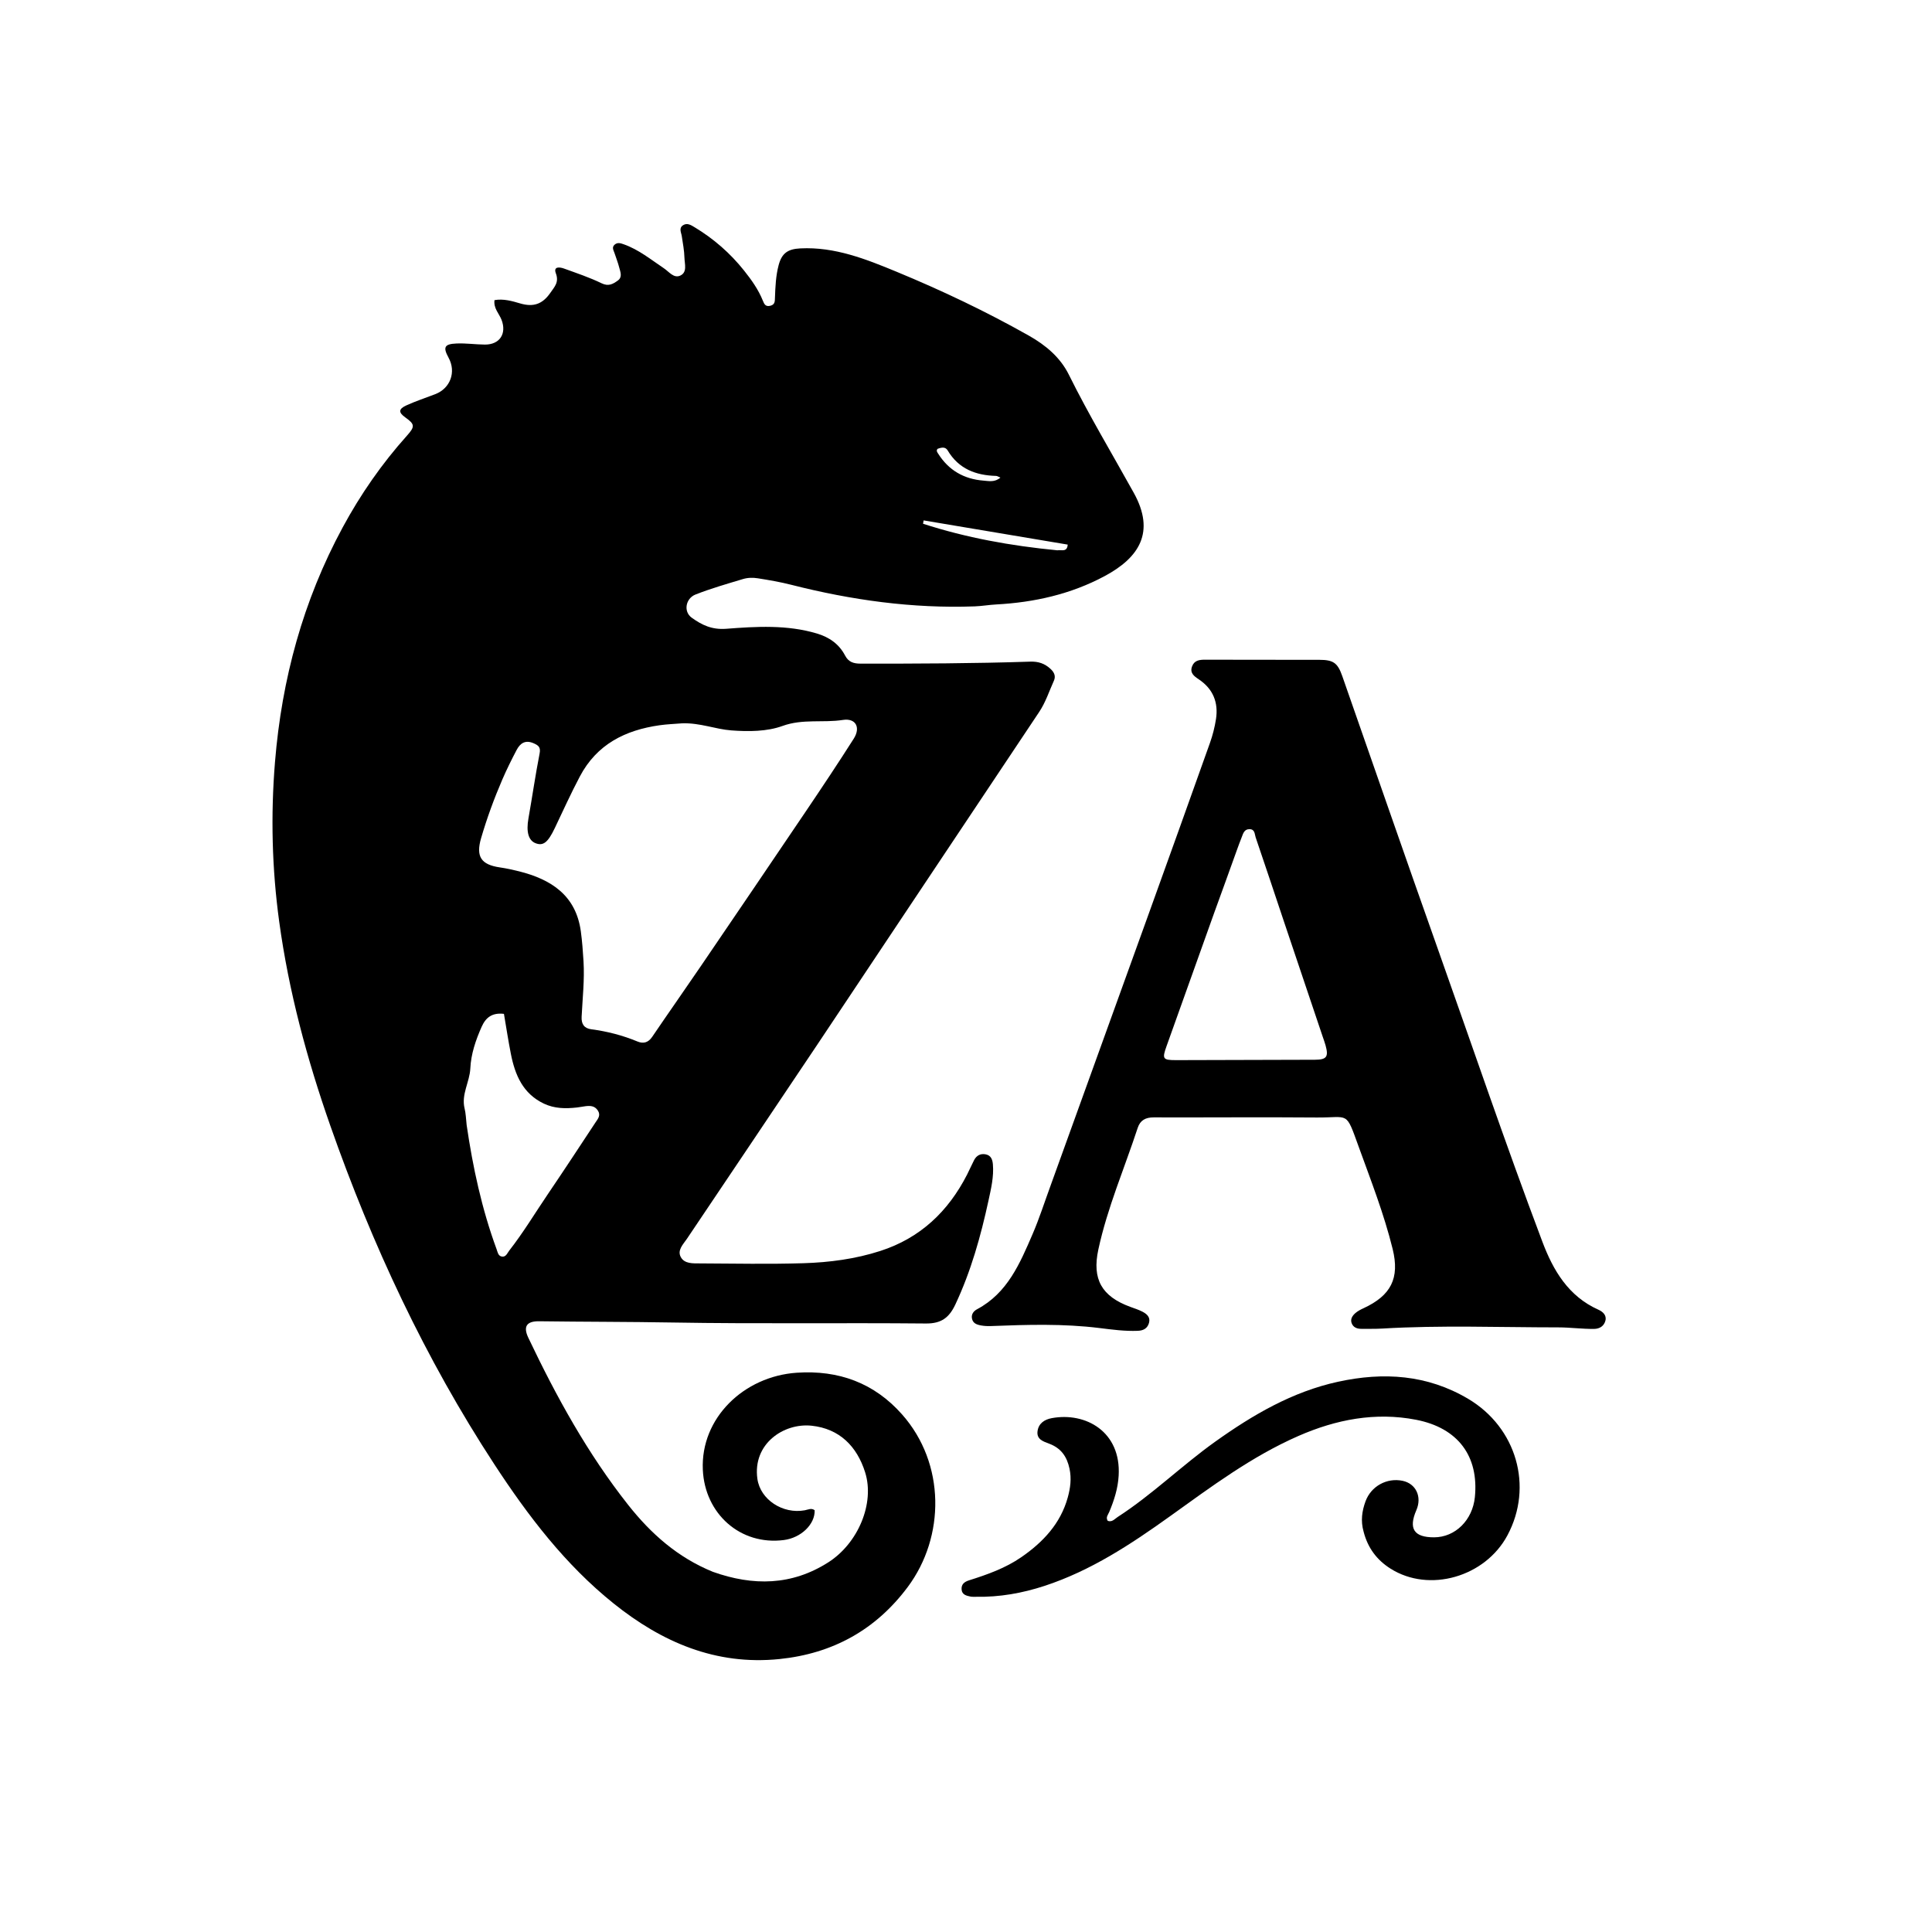
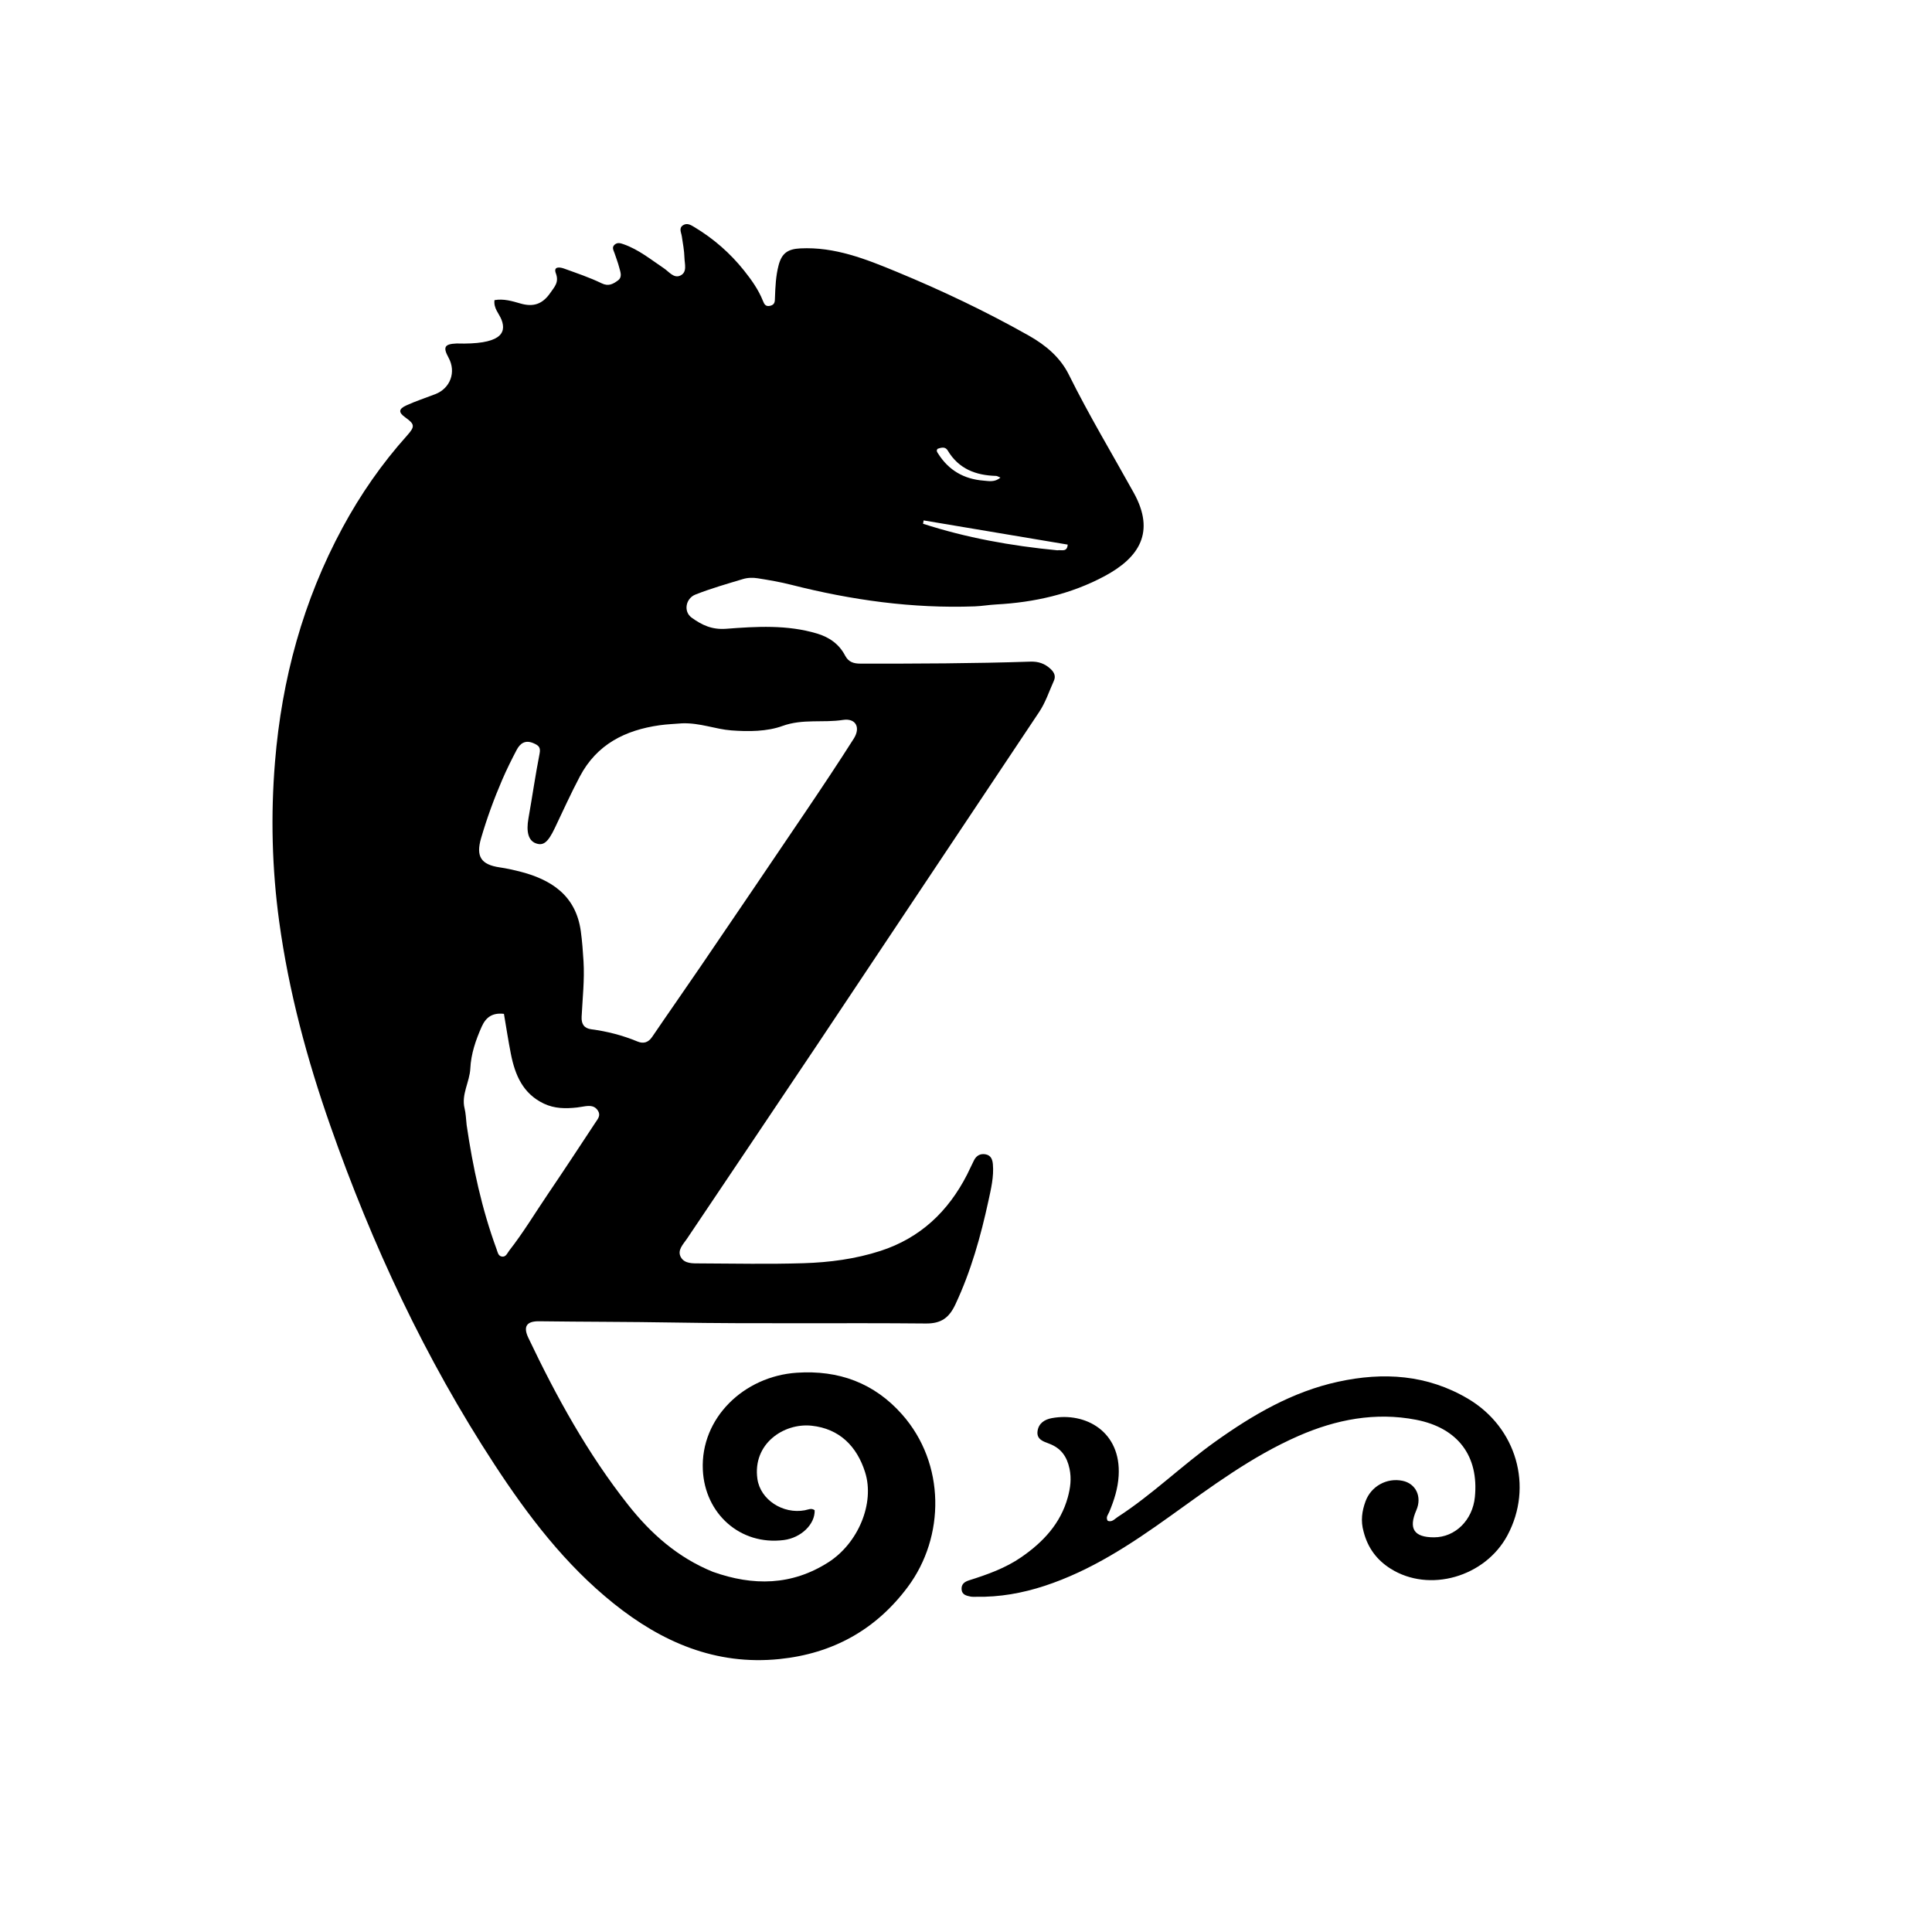
<svg xmlns="http://www.w3.org/2000/svg" version="1.1" id="Layer_1" x="0px" y="0px" width="100%" viewBox="0 0 1024 1024" enable-background="new 0 0 1024 1024" xml:space="preserve">
-   <path fill="#000000" opacity="1" stroke="none" d=" M377.835,833.097   C399.239,840.715 419.667,840.399 438.993,828.084   C454.815,818.001 463.712,796.811 458.546,780.385   C454.206,766.586 444.953,757.216 430.148,755.655   C415.457,754.107 398.794,765.206 401.438,783.87   C402.987,794.81 414.879,802.647 426.558,800.482   C428.314,800.157 430.041,799.124 431.787,800.455   C432.032,807.898 424.586,815.086 415.441,816.257   C392.364,819.212 373.566,802.291 372.513,779.021   C371.271,751.555 394.304,729.466 422.289,727.576   C444.559,726.071 463.379,733.032 478.099,749.653   C501.202,775.738 500.943,814.558 481.135,841.122   C464.165,863.881 441.33,876.434 413.159,879.329   C379.383,882.799 350.751,870.35 325.164,849.818   C299.553,829.267 279.868,803.419 262.017,776.12   C225.355,720.052 197.246,659.815 175.104,596.723   C162.74,561.495 153.051,525.514 147.983,488.486   C144.138,460.396 143.439,432.106 145.758,403.798   C149.348,359.971 160.634,318.366 181.614,279.553   C191.081,262.036 202.358,245.798 215.645,230.961   C220.037,226.057 219.924,224.878 214.785,221.209   C211.168,218.627 211.164,216.792 215.347,214.879   C220.33,212.6 225.574,210.895 230.695,208.916   C238.729,205.81 241.882,197.154 237.751,189.592   C234.707,184.021 235.489,182.33 242.01,182.056   C246.979,181.847 251.98,182.588 256.969,182.633   C264.885,182.703 268.647,176.83 265.824,169.501   C264.547,166.186 261.523,163.469 262.09,159.078   C266.886,158.226 271.451,159.575 275.77,160.84   C282.687,162.866 287.512,161.23 291.657,155.264   C293.975,151.925 296.392,149.6 294.609,144.852   C293.192,141.079 296.745,141.544 298.931,142.336   C305.655,144.774 312.486,147.048 318.898,150.163   C322.596,151.959 324.973,150.479 327.463,148.689   C330.022,146.849 328.805,144.129 328.202,141.784   C327.541,139.214 326.555,136.728 325.726,134.201   C325.224,132.672 324.086,131.09 325.809,129.636   C327.299,128.38 328.885,128.882 330.515,129.453   C338.515,132.256 344.998,137.582 351.902,142.213   C354.585,144.013 357.099,147.63 360.512,146.089   C364.409,144.329 362.849,139.902 362.769,136.592   C362.677,132.793 361.926,129.004 361.37,125.225   C361.066,123.164 359.639,120.882 362.084,119.343   C364.258,117.975 366.334,119.348 368.145,120.439   C378.232,126.513 386.988,134.148 394.333,143.358   C398.287,148.317 401.97,153.466 404.349,159.417   C405.066,161.211 405.783,162.694 408.306,162.056   C410.804,161.425 410.675,159.654 410.743,157.807   C410.955,151.993 411.195,146.157 412.697,140.515   C414.398,134.128 417.624,131.976 424.23,131.649   C442.47,130.745 458.988,137.332 475.239,144.05   C499.242,153.971 522.719,165.13 545.369,177.924   C554.249,182.94 561.973,189.422 566.516,198.593   C577.098,219.956 589.368,240.365 600.911,261.185   C612.512,282.109 603.736,295.572 585.47,305.355   C567.592,314.929 548.181,319.294 527.984,320.374   C524.177,320.577 520.42,321.251 516.576,321.391   C483.555,322.592 451.242,318.056 419.322,309.937   C413.531,308.463 407.607,307.456 401.7,306.513   C399.109,306.099 396.422,306.118 393.782,306.913   C385.335,309.458 376.85,311.878 368.628,315.11   C363.438,317.149 362.067,324.125 366.643,327.411   C371.961,331.232 377.267,333.852 384.91,333.268   C400.902,332.044 417.176,331.047 432.995,335.776   C439.515,337.725 444.727,341.341 447.907,347.436   C449.709,350.891 452.39,351.736 456.091,351.739   C486.085,351.769 516.077,351.677 546.057,350.682   C550.31,350.54 553.727,351.64 556.901,354.619   C558.982,356.573 559.583,358.592 558.582,360.808   C556.064,366.38 554.221,372.218 550.747,377.415   C511.499,436.124 472.416,494.944 433.192,553.67   C410.247,588.022 387.115,622.25 364.106,656.56   C362.114,659.53 358.76,662.655 360.906,666.402   C362.893,669.872 367.263,669.613 370.882,669.63   C389.214,669.718 407.56,670.094 425.875,669.528   C439.652,669.102 453.372,667.304 466.613,663.021   C487.79,656.172 502.59,642.078 512.585,622.539   C513.874,620.02 514.984,617.408 516.288,614.897   C517.586,612.398 519.724,611.265 522.51,611.842   C525.284,612.417 526.039,614.646 526.251,617.096   C526.82,623.663 525.275,630.079 523.917,636.34   C519.823,655.216 514.643,673.776 506.362,691.389   C503.063,698.404 498.916,701.558 490.721,701.479   C446.06,701.052 401.385,701.733 356.732,700.962   C333.075,700.553 309.422,700.611 285.768,700.296   C279.103,700.207 277.185,703.07 280.024,709.045   C294.86,740.255 311.453,770.436 332.962,797.652   C345.007,812.892 359.207,825.513 377.835,833.097  M361.553,383.378   C357.577,383.705 353.574,383.835 349.63,384.394   C331.413,386.977 316.369,394.44 307.334,411.538   C302.583,420.528 298.402,429.773 294.034,438.937   C290.427,446.503 287.951,448.464 283.934,446.949   C280.051,445.486 278.832,440.849 280.088,433.77   C282.115,422.336 283.754,410.83 285.99,399.439   C286.644,396.101 285.499,395.12 282.862,393.96   C278.462,392.025 275.718,393.893 273.82,397.503   C271.112,402.654 268.521,407.885 266.214,413.226   C261.856,423.315 258.092,433.638 255.001,444.191   C252.128,454.002 254.955,458.284 264.93,459.74   C268.376,460.243 271.801,460.983 275.18,461.836   C292.2,466.128 305.264,474.589 307.854,493.657   C308.568,498.918 308.959,504.233 309.278,509.537   C309.871,519.363 308.75,529.147 308.27,538.944   C308.082,542.79 309.631,545.048 313.417,545.543   C321.871,546.65 330.031,548.764 337.92,552.034   C340.998,553.309 343.601,552.609 345.66,549.575   C354.173,537.036 362.896,524.64 371.425,512.112   C390.071,484.725 408.694,457.321 427.23,429.858   C435.8,417.16 444.31,404.414 452.519,391.481   C456.271,385.568 453.56,380.525 446.774,381.58   C436.171,383.229 425.501,380.859 414.695,384.786   C406.556,387.743 396.808,387.814 387.606,387.126   C379.124,386.492 371.083,383.054 361.553,383.378  M247.334,596.304   C250.612,618.702 255.358,640.747 263.183,662.05   C263.749,663.591 263.987,665.577 265.849,665.976   C268.127,666.464 268.808,664.25 269.888,662.869   C277.385,653.283 283.639,642.843 290.457,632.792   C298.959,620.259 307.268,607.595 315.6,594.948   C316.832,593.078 318.573,591.22 316.881,588.613   C315.228,586.068 312.838,585.993 310.268,586.318   C308.788,586.506 307.325,586.825 305.843,586.989   C299.829,587.659 293.927,587.634 288.259,584.94   C277.125,579.646 272.977,569.744 270.777,558.609   C269.372,551.496 268.292,544.319 267.1,537.367   C260.969,536.661 257.533,539.146 255.273,544.234   C252.132,551.309 249.637,558.638 249.281,566.272   C248.943,573.502 244.399,580.017 246.245,587.515   C246.875,590.077 246.964,592.773 247.334,596.304  M560.437,291.676   C562.458,291.252 565.625,292.905 565.902,288.649   C540.282,284.346 514.913,280.086 489.543,275.826   C489.439,276.416 489.335,277.006 489.231,277.595   C512.109,285.006 535.644,289.285 560.437,291.676  M496.927,237.897   C496.065,238.931 496.797,239.736 497.322,240.56   C502.889,249.315 510.974,253.924 521.203,254.733   C524.061,254.96 527.218,255.744 530.244,253.132   C529.123,252.683 528.549,252.262 527.964,252.246   C517.198,251.957 508.116,248.535 502.31,238.778   C501.158,236.841 499.307,236.997 496.927,237.897  z" />
-   <path fill="#000000" opacity="1" stroke="none" d=" M556.943,628.076   C574.26,580.115 591.469,532.532 608.627,484.929   C619.576,454.554 630.491,424.167 641.304,393.744   C642.745,389.69 643.828,385.443 644.49,381.193   C645.868,372.346 642.962,365.122 635.362,360.048   C632.915,358.414 630.532,356.716 631.808,353.234   C632.997,349.99 635.714,349.645 638.751,349.655   C658.914,349.721 679.078,349.684 699.242,349.72   C706.679,349.733 708.969,351.306 711.424,358.315   C728.097,405.909 744.553,453.578 761.424,501.101   C780.022,553.492 797.88,606.149 817.502,658.17   C823.253,673.416 831.318,687.081 847.201,694.179   C849.537,695.223 851.654,697.116 850.897,699.997   C850.164,702.789 847.922,704.317 844.891,704.351   C838.558,704.422 832.228,703.542 825.952,703.54   C794.808,703.532 763.65,702.316 732.516,704.171   C728.862,704.389 725.188,704.273 721.523,704.307   C719.148,704.329 717.134,703.474 716.355,701.164   C715.634,699.025 716.91,697.226 718.447,695.908   C719.681,694.85 721.205,694.076 722.698,693.385   C737.235,686.656 741.955,677.527 738.133,661.989   C733.554,643.375 726.549,625.527 720.039,607.539   C713.164,588.544 715.129,592.442 697.922,592.299   C669.097,592.058 640.267,592.327 611.44,592.239   C607.168,592.225 604.326,593.783 603.019,597.763   C595.968,619.249 586.929,640.104 582.138,662.306   C578.746,678.023 583.94,687.091 598.982,692.63   C601.166,693.434 603.414,694.134 605.472,695.193   C607.762,696.372 609.816,698.065 609.017,701.075   C608.239,704.002 606.135,705.24 603.055,705.36   C596.196,705.628 589.438,704.716 582.677,703.878   C563.599,701.516 544.471,702.092 525.344,702.833   C523.489,702.904 521.737,702.841 519.919,702.504   C517.623,702.079 515.652,701.361 515.162,698.824   C514.716,696.519 516.106,694.861 517.891,693.911   C534.004,685.328 540.575,669.65 547.253,654.189   C550.878,645.796 553.655,637.038 556.943,628.076  M643.522,483.901   C635.123,507.403 626.735,530.909 618.321,554.405   C615.865,561.262 616.241,561.905 623.451,561.893   C647.94,561.849 672.429,561.774 696.918,561.689   C703.15,561.667 704.261,560.152 702.575,554.06   C702.132,552.459 701.542,550.898 701.011,549.322   C694.112,528.824 687.201,508.331 680.314,487.829   C675.387,473.16 670.535,458.466 665.524,443.826   C664.954,442.16 665.202,439.504 662.282,439.479   C659.435,439.455 658.909,441.785 658.121,443.763   C657.136,446.236 656.228,448.74 655.326,451.245   C651.492,461.891 647.672,472.541 643.522,483.901  z" />
+   <path fill="#000000" opacity="1" stroke="none" d=" M377.835,833.097   C399.239,840.715 419.667,840.399 438.993,828.084   C454.815,818.001 463.712,796.811 458.546,780.385   C454.206,766.586 444.953,757.216 430.148,755.655   C415.457,754.107 398.794,765.206 401.438,783.87   C402.987,794.81 414.879,802.647 426.558,800.482   C428.314,800.157 430.041,799.124 431.787,800.455   C432.032,807.898 424.586,815.086 415.441,816.257   C392.364,819.212 373.566,802.291 372.513,779.021   C371.271,751.555 394.304,729.466 422.289,727.576   C444.559,726.071 463.379,733.032 478.099,749.653   C501.202,775.738 500.943,814.558 481.135,841.122   C464.165,863.881 441.33,876.434 413.159,879.329   C379.383,882.799 350.751,870.35 325.164,849.818   C299.553,829.267 279.868,803.419 262.017,776.12   C225.355,720.052 197.246,659.815 175.104,596.723   C162.74,561.495 153.051,525.514 147.983,488.486   C144.138,460.396 143.439,432.106 145.758,403.798   C149.348,359.971 160.634,318.366 181.614,279.553   C191.081,262.036 202.358,245.798 215.645,230.961   C220.037,226.057 219.924,224.878 214.785,221.209   C211.168,218.627 211.164,216.792 215.347,214.879   C220.33,212.6 225.574,210.895 230.695,208.916   C238.729,205.81 241.882,197.154 237.751,189.592   C234.707,184.021 235.489,182.33 242.01,182.056   C264.885,182.703 268.647,176.83 265.824,169.501   C264.547,166.186 261.523,163.469 262.09,159.078   C266.886,158.226 271.451,159.575 275.77,160.84   C282.687,162.866 287.512,161.23 291.657,155.264   C293.975,151.925 296.392,149.6 294.609,144.852   C293.192,141.079 296.745,141.544 298.931,142.336   C305.655,144.774 312.486,147.048 318.898,150.163   C322.596,151.959 324.973,150.479 327.463,148.689   C330.022,146.849 328.805,144.129 328.202,141.784   C327.541,139.214 326.555,136.728 325.726,134.201   C325.224,132.672 324.086,131.09 325.809,129.636   C327.299,128.38 328.885,128.882 330.515,129.453   C338.515,132.256 344.998,137.582 351.902,142.213   C354.585,144.013 357.099,147.63 360.512,146.089   C364.409,144.329 362.849,139.902 362.769,136.592   C362.677,132.793 361.926,129.004 361.37,125.225   C361.066,123.164 359.639,120.882 362.084,119.343   C364.258,117.975 366.334,119.348 368.145,120.439   C378.232,126.513 386.988,134.148 394.333,143.358   C398.287,148.317 401.97,153.466 404.349,159.417   C405.066,161.211 405.783,162.694 408.306,162.056   C410.804,161.425 410.675,159.654 410.743,157.807   C410.955,151.993 411.195,146.157 412.697,140.515   C414.398,134.128 417.624,131.976 424.23,131.649   C442.47,130.745 458.988,137.332 475.239,144.05   C499.242,153.971 522.719,165.13 545.369,177.924   C554.249,182.94 561.973,189.422 566.516,198.593   C577.098,219.956 589.368,240.365 600.911,261.185   C612.512,282.109 603.736,295.572 585.47,305.355   C567.592,314.929 548.181,319.294 527.984,320.374   C524.177,320.577 520.42,321.251 516.576,321.391   C483.555,322.592 451.242,318.056 419.322,309.937   C413.531,308.463 407.607,307.456 401.7,306.513   C399.109,306.099 396.422,306.118 393.782,306.913   C385.335,309.458 376.85,311.878 368.628,315.11   C363.438,317.149 362.067,324.125 366.643,327.411   C371.961,331.232 377.267,333.852 384.91,333.268   C400.902,332.044 417.176,331.047 432.995,335.776   C439.515,337.725 444.727,341.341 447.907,347.436   C449.709,350.891 452.39,351.736 456.091,351.739   C486.085,351.769 516.077,351.677 546.057,350.682   C550.31,350.54 553.727,351.64 556.901,354.619   C558.982,356.573 559.583,358.592 558.582,360.808   C556.064,366.38 554.221,372.218 550.747,377.415   C511.499,436.124 472.416,494.944 433.192,553.67   C410.247,588.022 387.115,622.25 364.106,656.56   C362.114,659.53 358.76,662.655 360.906,666.402   C362.893,669.872 367.263,669.613 370.882,669.63   C389.214,669.718 407.56,670.094 425.875,669.528   C439.652,669.102 453.372,667.304 466.613,663.021   C487.79,656.172 502.59,642.078 512.585,622.539   C513.874,620.02 514.984,617.408 516.288,614.897   C517.586,612.398 519.724,611.265 522.51,611.842   C525.284,612.417 526.039,614.646 526.251,617.096   C526.82,623.663 525.275,630.079 523.917,636.34   C519.823,655.216 514.643,673.776 506.362,691.389   C503.063,698.404 498.916,701.558 490.721,701.479   C446.06,701.052 401.385,701.733 356.732,700.962   C333.075,700.553 309.422,700.611 285.768,700.296   C279.103,700.207 277.185,703.07 280.024,709.045   C294.86,740.255 311.453,770.436 332.962,797.652   C345.007,812.892 359.207,825.513 377.835,833.097  M361.553,383.378   C357.577,383.705 353.574,383.835 349.63,384.394   C331.413,386.977 316.369,394.44 307.334,411.538   C302.583,420.528 298.402,429.773 294.034,438.937   C290.427,446.503 287.951,448.464 283.934,446.949   C280.051,445.486 278.832,440.849 280.088,433.77   C282.115,422.336 283.754,410.83 285.99,399.439   C286.644,396.101 285.499,395.12 282.862,393.96   C278.462,392.025 275.718,393.893 273.82,397.503   C271.112,402.654 268.521,407.885 266.214,413.226   C261.856,423.315 258.092,433.638 255.001,444.191   C252.128,454.002 254.955,458.284 264.93,459.74   C268.376,460.243 271.801,460.983 275.18,461.836   C292.2,466.128 305.264,474.589 307.854,493.657   C308.568,498.918 308.959,504.233 309.278,509.537   C309.871,519.363 308.75,529.147 308.27,538.944   C308.082,542.79 309.631,545.048 313.417,545.543   C321.871,546.65 330.031,548.764 337.92,552.034   C340.998,553.309 343.601,552.609 345.66,549.575   C354.173,537.036 362.896,524.64 371.425,512.112   C390.071,484.725 408.694,457.321 427.23,429.858   C435.8,417.16 444.31,404.414 452.519,391.481   C456.271,385.568 453.56,380.525 446.774,381.58   C436.171,383.229 425.501,380.859 414.695,384.786   C406.556,387.743 396.808,387.814 387.606,387.126   C379.124,386.492 371.083,383.054 361.553,383.378  M247.334,596.304   C250.612,618.702 255.358,640.747 263.183,662.05   C263.749,663.591 263.987,665.577 265.849,665.976   C268.127,666.464 268.808,664.25 269.888,662.869   C277.385,653.283 283.639,642.843 290.457,632.792   C298.959,620.259 307.268,607.595 315.6,594.948   C316.832,593.078 318.573,591.22 316.881,588.613   C315.228,586.068 312.838,585.993 310.268,586.318   C308.788,586.506 307.325,586.825 305.843,586.989   C299.829,587.659 293.927,587.634 288.259,584.94   C277.125,579.646 272.977,569.744 270.777,558.609   C269.372,551.496 268.292,544.319 267.1,537.367   C260.969,536.661 257.533,539.146 255.273,544.234   C252.132,551.309 249.637,558.638 249.281,566.272   C248.943,573.502 244.399,580.017 246.245,587.515   C246.875,590.077 246.964,592.773 247.334,596.304  M560.437,291.676   C562.458,291.252 565.625,292.905 565.902,288.649   C540.282,284.346 514.913,280.086 489.543,275.826   C489.439,276.416 489.335,277.006 489.231,277.595   C512.109,285.006 535.644,289.285 560.437,291.676  M496.927,237.897   C496.065,238.931 496.797,239.736 497.322,240.56   C502.889,249.315 510.974,253.924 521.203,254.733   C524.061,254.96 527.218,255.744 530.244,253.132   C529.123,252.683 528.549,252.262 527.964,252.246   C517.198,251.957 508.116,248.535 502.31,238.778   C501.158,236.841 499.307,236.997 496.927,237.897  z" />
  <path fill="#000000" opacity="1" stroke="none" d=" M722.739,811.828   C721.103,806.061 721.884,800.849 723.747,795.754   C726.687,787.712 735.063,783.115 743.402,784.86   C750.492,786.344 753.776,793.341 750.702,800.412   C746.43,810.239 749.427,814.834 760.093,814.814   C771.317,814.792 780.502,805.721 781.718,793.458   C783.856,771.876 772.863,756.824 750.527,752.499   C728.958,748.322 708.184,752.346 688.223,761.077   C663.447,771.913 641.961,787.995 620.169,803.618   C599.421,818.493 578.159,832.513 553.608,840.561   C541.834,844.42 529.777,846.56 517.347,846.329   C516.348,846.31 515.321,846.408 514.357,846.208   C512.218,845.763 509.911,845.25 509.674,842.53   C509.433,839.778 511.032,838.424 513.616,837.609   C523.314,834.55 532.905,831.156 541.355,825.312   C552.857,817.357 562.111,807.558 565.942,793.658   C567.309,788.695 567.991,783.734 566.865,778.434   C565.493,771.976 562.358,767.558 556.14,765.2   C553.087,764.042 549.327,762.962 549.912,758.573   C550.466,754.421 553.587,752.36 557.454,751.645   C575.43,748.321 594.288,758.815 592.911,782.17   C592.513,788.926 590.511,795.216 587.913,801.388   C587.315,802.81 585.926,804.209 587.124,806.08   C589.438,806.919 590.783,805.075 592.352,804.061   C610.728,792.184 626.364,776.757 644.134,764.084   C664.062,749.873 684.955,737.641 709.19,732.356   C733.224,727.114 756.446,728.538 778.16,741.413   C803.786,756.607 812.819,787.902 798.972,813.762   C787.125,835.885 757.5,844.351 737.026,831.422   C729.833,826.879 724.979,820.536 722.739,811.828  z" />
</svg>